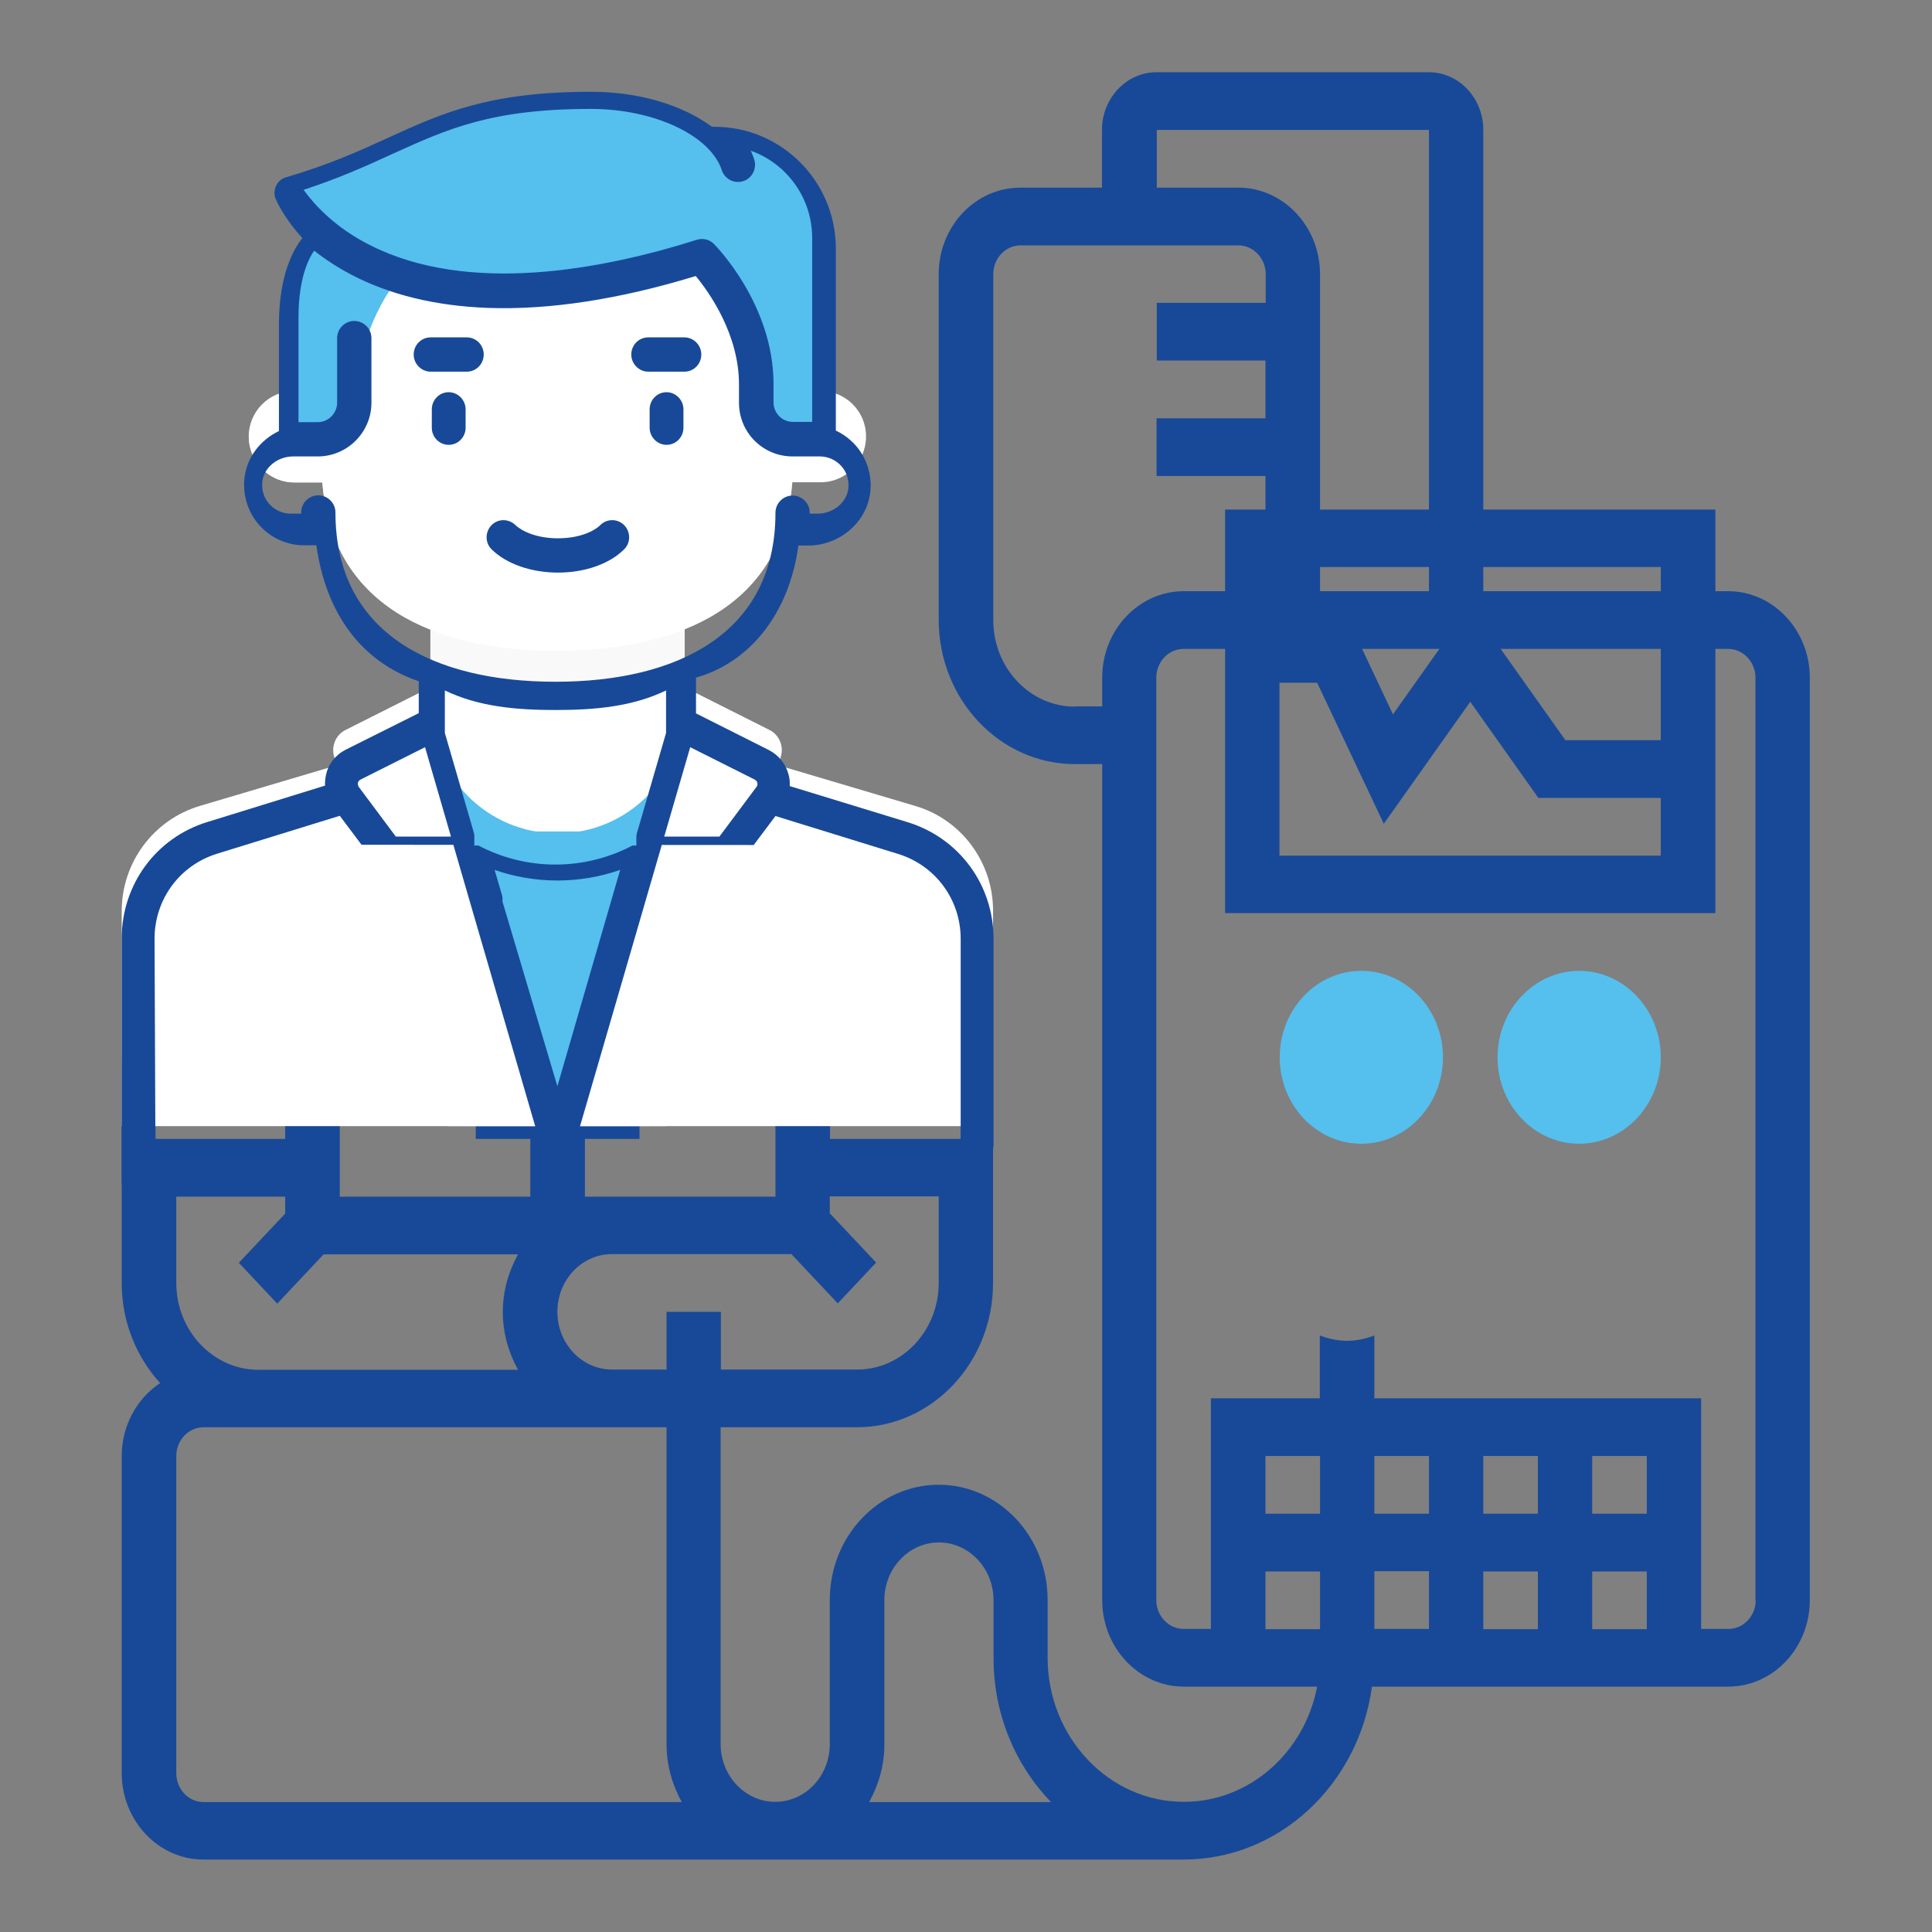
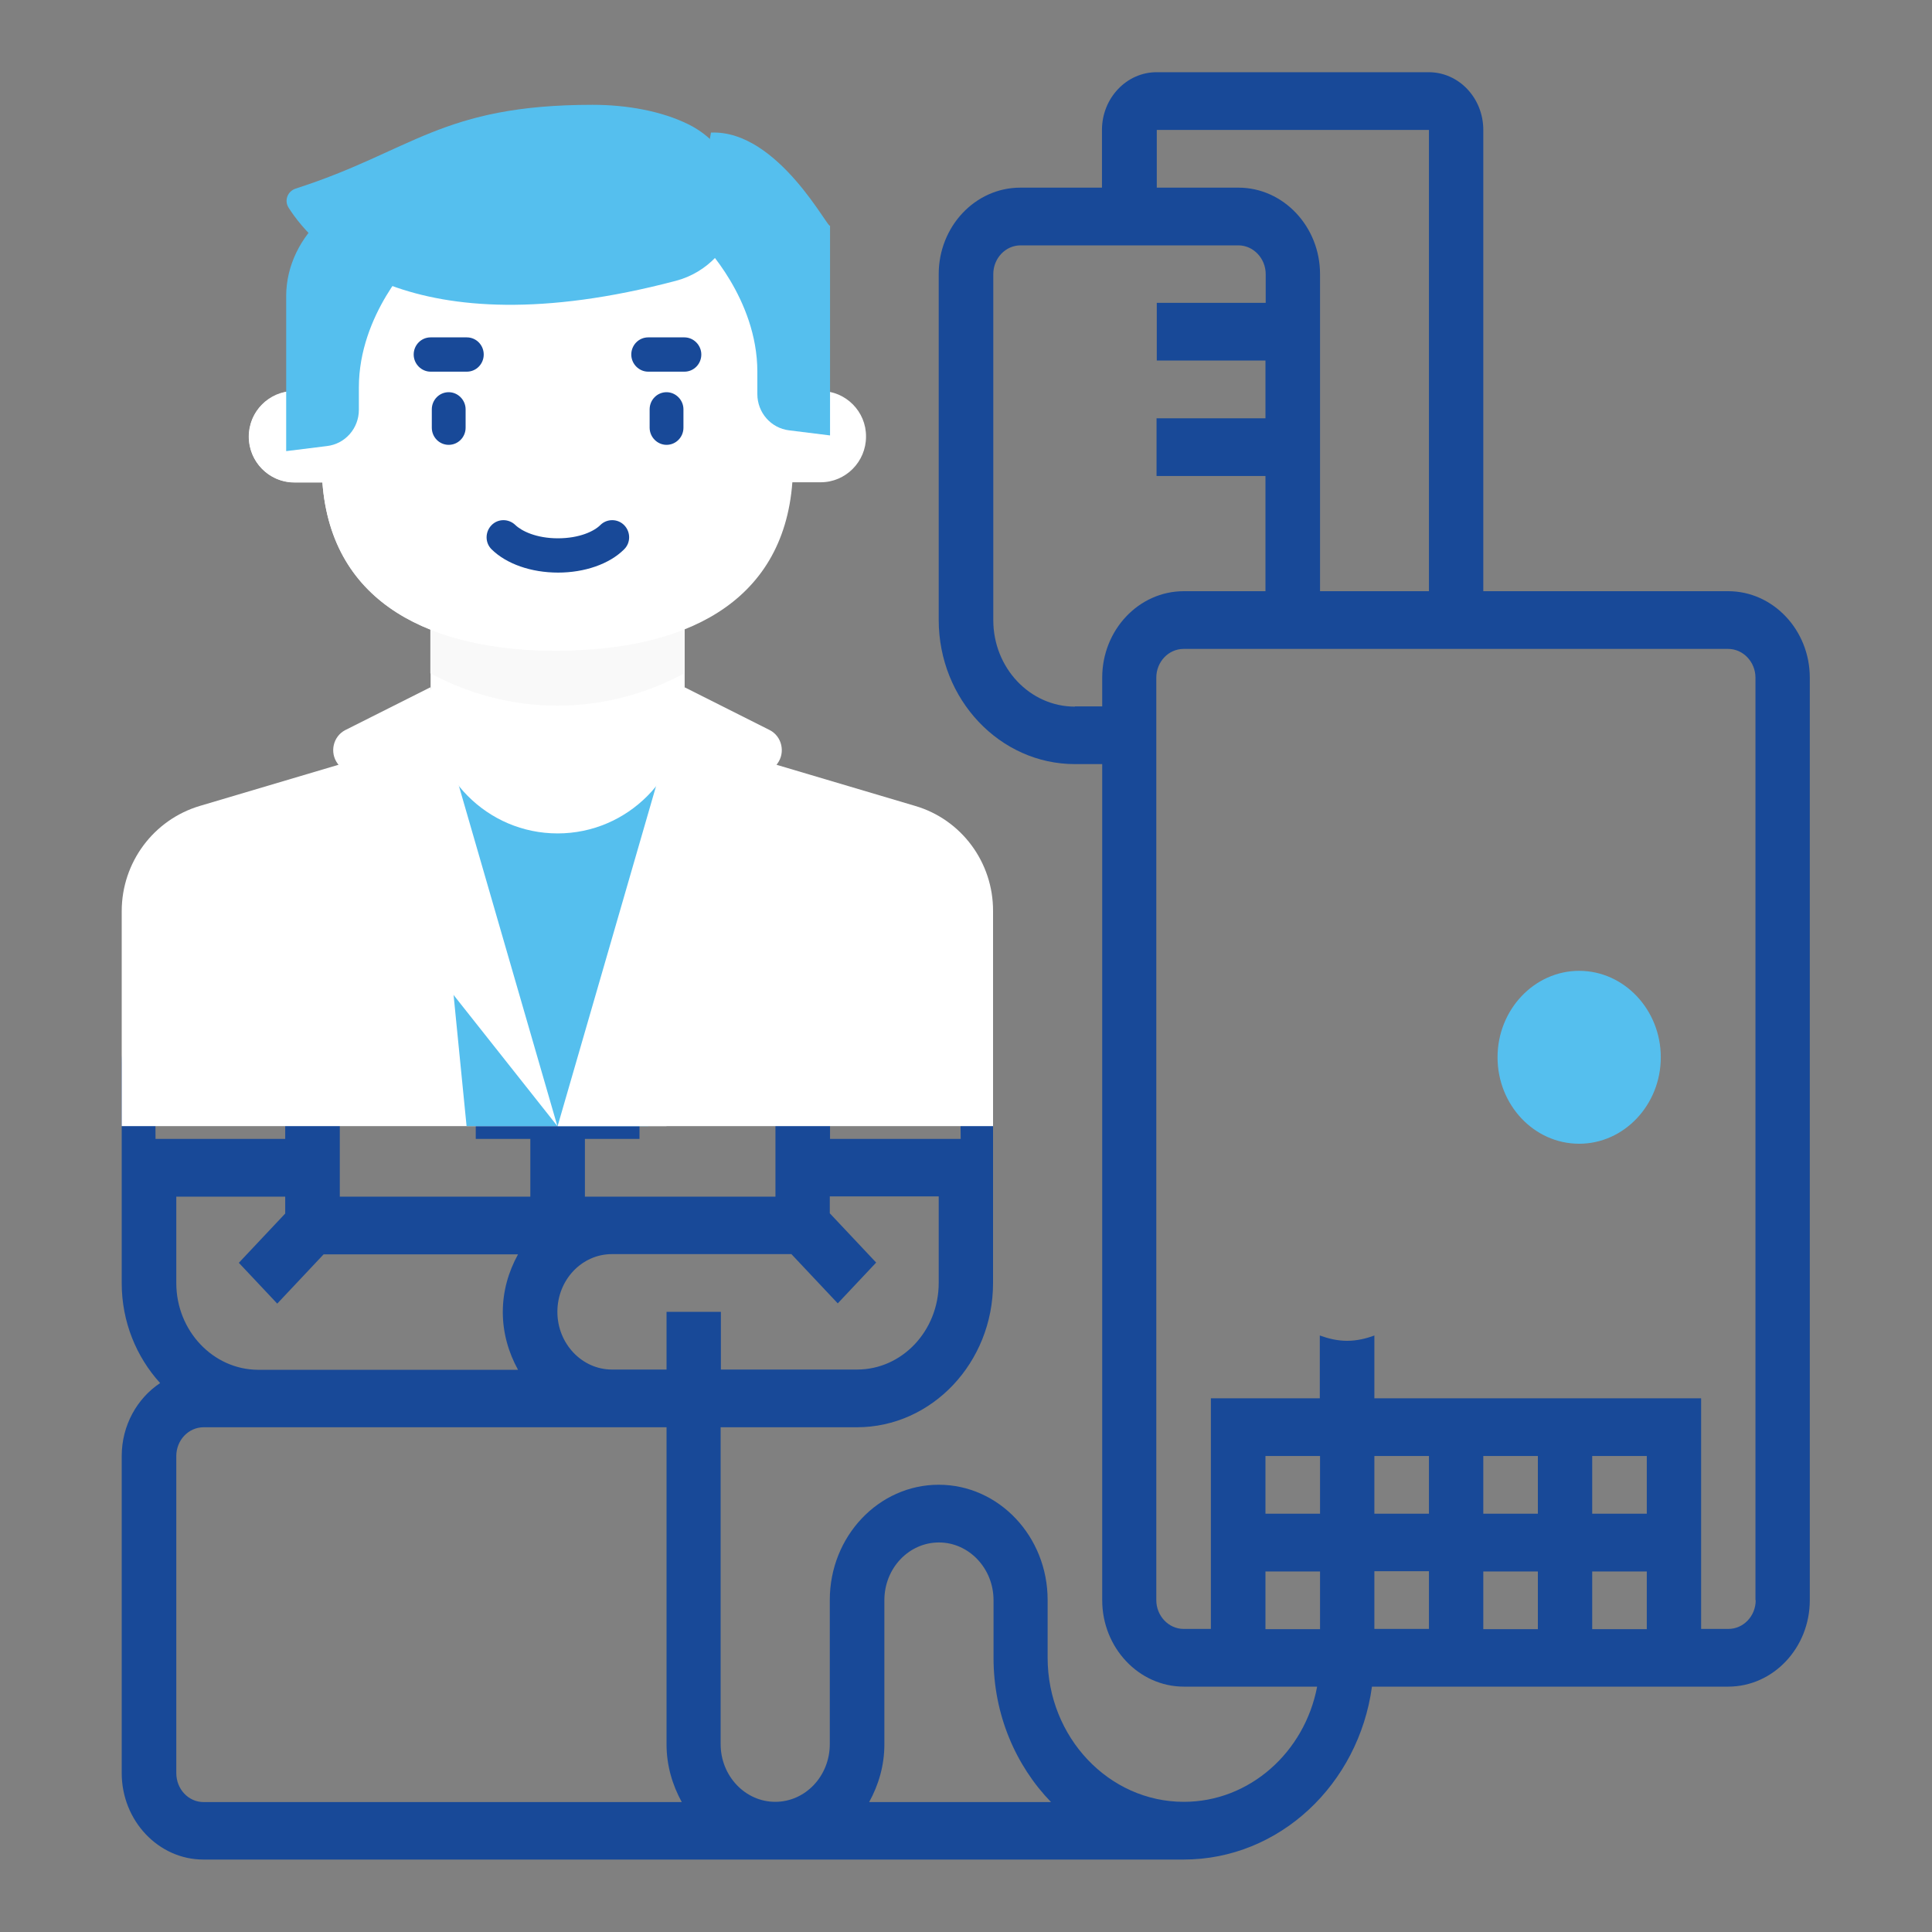
<svg xmlns="http://www.w3.org/2000/svg" version="1.1" id="Capa_1" x="0px" y="0px" viewBox="0 0 800 800" style="enable-background:new 0 0 800 800;" xml:space="preserve">
  <rect x="0" y="0" width="800" height="800" fill="#808080" stroke="none" />
  <style type="text/css">
	.st0{fill:#55BFEE;}
	.st1{fill:#184998;}
	.st2{fill:#FFFFFF;}
	.st3{fill:#F9F9F9;}
	.st4{fill:none;stroke:#55BFEE;stroke-width:5.825;stroke-miterlimit:10;}
</style>
  <g>
    <g>
      <g>
-         <path class="st0" d="M563.7,473.6c-18.7,0-33.8-16.1-33.8-35.8S545,402,563.7,402c18.7,0,33.8,16.1,33.8,35.8     S582.3,473.6,563.7,473.6L563.7,473.6z M563.7,473.6" />
        <path class="st0" d="M653.9,473.6c-18.7,0-33.8-16.1-33.8-35.8s15.2-35.8,33.8-35.8s33.8,16.1,33.8,35.8S672.5,473.6,653.9,473.6     L653.9,473.6z M653.9,473.6" />
        <path class="st1" d="M279.4,192.3" />
-         <path class="st1" d="M507.3,378.1h203V211h-203V378.1z M529.8,354.3v-71.6h15.6l27.6,58.4l35.8-50.5l28.2,39.8h50.7v23.9H529.8z      M687.7,234.9v71.6h-39.5l-39.5-55.7l-31.9,45l-17.5-37.1h-29.5v-23.9H687.7z M687.7,234.9" />
        <path class="st1" d="M141.4,357.2c-7.9,25.6-91,33.6-91,83.3v90.8c0,16.1,6.1,30.6,15.9,41.4c-9.5,6.3-15.9,17.5-15.9,30.2v131.3     c0,19.7,15.2,35.8,33.8,35.8h405.9c39.7,0,72.5-31.2,78-71.6h147.5c18.7,0,33.8-16.1,33.8-35.8v-382c0-19.7-15.2-35.8-33.8-35.8     l0,0H614.2v-191c0-13.2-10.1-23.9-22.6-23.9H478.9c-12.4,0-22.6,10.7-22.6,23.9v23.9h-33.8c-18.7,0-33.8,16.1-33.8,35.8v143.2     c0,32.9,25.3,59.7,56.4,59.7h11.3v346.2c0,19.7,15.2,35.8,33.8,35.8h55.2c-5.2,27.2-28,47.7-55.2,47.7     c-31.1,0-56.4-26.8-56.4-59.7v-23.9c0-26.3-20.2-47.7-45.1-47.7c-24.9,0-45.1,21.4-45.1,47.7v59.7c0,13.2-10.1,23.9-22.6,23.9     c-12.4,0-22.6-10.7-22.6-23.9V591h56.4c31.1,0,56.4-26.8,56.4-59.7v-90.8c0-49.7-44.2-71.3-91-75.8 M183.2,313.8 M354.9,567.1     h-56.4v-23.9H276v23.9h-22.6c-12.4,0-22.6-10.7-22.6-23.9c0-13.2,10.1-23.9,22.6-23.9h74.3l19.2,20.4l15.9-16.9l-19.2-20.4v-7     h45.1v35.8C388.7,551,373.6,567.1,354.9,567.1L354.9,567.1z M73,495.5h45.1v7l-19.2,20.4l15.9,16.9l19.2-20.4h80.5     c-3.9,7.1-6.3,15.1-6.3,23.9c0,8.7,2.4,16.8,6.3,23.9H106.8C88.2,567.1,73,551,73,531.3V495.5z M397.5,437.8l0.3,33.8h-54.1     v-47.7h-22.6v71.6h-78.9v-23.9h22.6v-23.9h-22.6v-31.6l38.8-51.4l46.2,4.5c35.1,3.4,61.5,34,61.5,71.3L397.5,437.8z M134.5,369.2     l46.2-4.5l38.8,51.4v31.6H197v23.9h22.6v23.9h-78.9v-71.6h-22.6v47.7H64.4l-0.2-33.8C64.2,400.5,99.4,372.5,134.5,369.2     L134.5,369.2z M73,734.2V602.9c0-6.6,5.1-11.9,11.3-11.9H276v131.3c0,8.7,2.4,16.8,6.3,23.9h-198C78,746.2,73,740.8,73,734.2     L73,734.2z M359.9,746.2c3.9-7.1,6.3-15.1,6.3-23.9v-59.7c0-13.2,10.1-23.9,22.6-23.9c12.4,0,22.6,10.7,22.6,23.9v23.9     c0,23.4,9.1,44.5,23.8,59.7H359.9z M478.9,53.8h112.8v191h-45.1V113.5c0-19.7-15.2-35.8-33.8-35.8h-33.8V53.8z M445.1,292.6     c-18.7,0-33.8-16.1-33.8-35.8V113.5c0-6.6,5.1-11.9,11.3-11.9h90.2c6.2,0,11.3,5.4,11.3,11.9v11.9h-45.1v23.9H524v23.9h-45.1     v23.9H524v47.7h-33.8c-18.7,0-33.8,16.1-33.8,35.8v11.9H445.1z M614.2,650.7h22.6v23.9h-22.6V650.7z M591.7,674.5h-22.6v-23.9     h22.6V674.5z M659.3,650.7h22.6v23.9h-22.6V650.7z M681.9,626.8h-22.6v-23.9h22.6V626.8z M636.8,626.8h-22.6v-23.9h22.6V626.8z      M591.7,626.8h-22.6v-23.9h22.6V626.8z M546.6,626.8H524v-23.9h22.6V626.8z M524,650.7h22.6v23.9H524V650.7z M727,662.6     c0,6.6-5.1,11.9-11.3,11.9h-11.3V579H569.1V553c-3.5,1.3-7.3,2.2-11.3,2.2s-7.7-0.9-11.3-2.2V579h-45.1v95.5h-11.3     c-6.2,0-11.3-5.4-11.3-11.9v-382c0-6.6,5.1-11.9,11.3-11.9h225.5c6.2,0,11.3,5.4,11.3,11.9V662.6z M727,662.6" />
      </g>
      <path class="st2" d="M378.9,333.7l-79.2-23.5H162l-79.2,23.5c-19.2,5.7-32.4,23.4-32.4,43.6v89h360.8v-89    C411.3,357.1,398.1,339.3,378.9,333.7L378.9,333.7z M378.9,333.7" />
      <path class="st0" d="M268.4,466.3h-75.2l-15-151.4h105.2L268.4,466.3z M268.4,466.3" />
-       <path class="st0" d="M181.7,349.3c13.2,11.5,30.4,18.6,49.2,18.6c18.8,0,36-7,49.2-18.6l3.4-34.4H178.2L181.7,349.3z M181.7,349.3    " />
      <path class="st2" d="M230.9,345.1c-29.1,0-52.6-23.7-52.6-53v-53h105.2v53C283.5,321.4,259.9,345.1,230.9,345.1L230.9,345.1z     M230.9,345.1" />
      <path class="st3" d="M178.2,278.8c15.8,8.5,33.7,13.4,52.6,13.4c18.9,0,36.8-4.9,52.6-13.4v-39.6H178.2V278.8z M178.2,278.8" />
      <path class="st2" d="M339.9,161.9h-11.3V86.2H133.1v75.7h-11.3c-10.4,0-18.8,8.5-18.8,18.9s8.4,18.9,18.8,18.9h11.7    c3.8,50.8,45.9,69.7,97.3,69.7c51.4,0,93.5-18.9,97.3-69.7h11.7c10.4,0,18.8-8.5,18.8-18.9C358.7,170.4,350.2,161.9,339.9,161.9    L339.9,161.9z M339.9,161.9" />
      <path class="st2" d="M133.1,86.2v75.7h-10.5c-8.6,0-16.6,5.5-18.8,13.8c-3.4,12.6,6.1,24.1,18.1,24.1h11.6    c3.8,50.8,45.9,69.7,97.3,69.7c5.1,0,10.2-0.5,15.1-1.3c-46.8-7.3-82.7-26.7-82.7-76v-47.6c0-13.7,12-23.9,25.5-22.3    c7,0.8,14.5,1.3,22.6,1.3c22.4,0,47.4-3.6,74.2-10.7c14.9-3.9,27.3-13.8,35-26.7H133.1z M133.1,86.2" />
      <path class="st0" d="M170.3,77.1l0.9,30.3c0,0-22.6,22.7-22.6,53v9.3c0,7.6-5.6,14.1-13.2,15l-16.9,2.1v-64.3    C118.6,97.4,142.1,75.8,170.3,77.1L170.3,77.1z M170.3,77.1" />
      <path class="st2" d="M306,337.6l15.9-21.4c3.4-4.6,1.9-11.3-3.2-13.9l-35.2-17.7l-52.6,181.7H276 M320.9,352.6" />
      <path class="st0" d="M291.9,69.1l-0.9,31.8c0,0,22.6,22.7,22.6,53v9.3c0,7.6,5.6,14.1,13.2,15l16.9,2.1V93.3    c0,3.2-21.2-39.6-49.3-38.4L291.9,69.1z M291.9,47.9" />
-       <path class="st2" d="M140.8,352.6L140.8,352.6l14.9-15l-15.9-21.4c-3.4-4.6-1.9-11.3,3.2-13.9l35.2-17.7l52.6,181.7h-45.1     M140.8,352.6" />
+       <path class="st2" d="M140.8,352.6L140.8,352.6l14.9-15l-15.9-21.4c-3.4-4.6-1.9-11.3,3.2-13.9l35.2-17.7l52.6,181.7M140.8,352.6" />
      <path class="st0" d="M245.4,43.4c-62.7,0-74.7,19.2-123,34.7c-3.3,1.1-4.8,4.9-2.9,7.9c10.5,16.5,49.5,59.5,160.3,30.3    c13-3.4,23-14,25.6-27.2c3-15.3-6.2-30.5-20.1-37.5C274.1,46,259.6,43.4,245.4,43.4L245.4,43.4z M245.4,43.4" />
      <path class="st1" d="M185.8,162.4c-3.9,0-7,3.2-7,7.1v7.6c0,3.9,3.1,7.1,7,7.1c3.9,0,7-3.2,7-7.1v-7.6    C192.8,165.6,189.6,162.4,185.8,162.4L185.8,162.4z M185.8,162.4" />
      <path class="st1" d="M276,162.4c-3.9,0-7,3.2-7,7.1v7.6c0,3.9,3.2,7.1,7,7.1c3.9,0,7-3.2,7-7.1v-7.6    C283,165.6,279.8,162.4,276,162.4L276,162.4z M276,162.4" />
      <path class="st1" d="M258.4,227.5c2.8-2.7,2.8-7.2,0.1-10c-2.7-2.8-7.2-2.8-9.9-0.1c-2.6,2.6-8.7,5.5-17.6,5.5    c-8.9,0-15-3-17.6-5.5c-2.8-2.7-7.2-2.7-9.9,0.1c-2.7,2.8-2.7,7.3,0.1,10c6.1,6,16.3,9.6,27.5,9.6    C242,237.1,252.3,233.6,258.4,227.5L258.4,227.5z M258.4,227.5" />
      <path class="st1" d="M193.3,139.7h-15c-3.9,0-7,3.2-7,7.1c0,3.9,3.2,7.1,7,7.1h15c3.9,0,7-3.2,7-7.1    C200.3,142.9,197.2,139.7,193.3,139.7L193.3,139.7z M193.3,139.7" />
      <path class="st1" d="M268.4,153.9h15c3.9,0,7-3.2,7-7.1c0-3.9-3.2-7.1-7-7.1h-15c-3.9,0-7,3.2-7,7.1    C261.4,150.7,264.6,153.9,268.4,153.9L268.4,153.9z M268.4,153.9" />
-       <path class="st1" d="M312.1,349.9l9-12l50.8,15.7c15.5,4.8,25.9,18.9,25.9,35.2V474c0,3.8,3,6.8,6.8,6.8c3.7,0,6.8-3,6.8-6.8    v-85.3c0-22.3-14.2-41.6-35.4-48.2l0,0L327,325.5c0.1-1.5,0-3-0.4-4.5c-1.1-4.5-4.1-8.3-8.2-10.4l-30.2-15.2v-14.8    c22.1-6.3,38.5-26.2,42.4-54.7h4c13.2,0,24.5-9.8,25.8-22.4c0.7-7-1.6-14.1-6.3-19.3c-2.3-2.5-5-4.5-8-5.9v-75.4    c0-27.8-22.5-50.4-50.2-50.4c0,0-0.5,0-1.1,0c-12.2-9-30.1-14.5-50-14.5c-42.3,0-61.7,8.8-84.2,19.1c-12,5.5-24.4,11.1-42.1,16.3    c-1.9,0.5-3.4,1.8-4.2,3.6c-0.8,1.7-0.9,3.8-0.1,5.5c0.2,0.5,3.2,7.5,11,16.1c-3.4,4.2-9.7,14.8-9.7,35.7v44.2    c-7.8,3.7-13.5,11.1-14.3,19.8c-0.7,7,1.6,14.1,6.3,19.3c4.7,5.2,11.4,8.2,18.4,8.2h5.1c4,28.6,18.9,48.3,42.4,56.3v13.2    l-30.2,15.1c-4.2,2.1-7.2,5.9-8.2,10.4c-0.3,1.5-0.5,3-0.4,4.5l-48.8,15.1c-21.2,6.5-35.4,25.9-35.4,48.2v100.5    c0,3.8,1.8,7.9,5.6,7.9c3.7,0,8.4-7.1,8.4-10.9L64,388.7c0-16.3,10.4-30.4,25.9-35.2l50.8-15.7l9,12 M163.9,346.4l-15.3-20.5    c-0.5-0.7-0.4-1.4-0.4-1.7s0.3-1,1.1-1.4l26.7-13.4l18.8,64.8c1,3.6,4.8,5.7,8.4,4.6c3.6-1.1,5.7-4.8,4.6-8.4l-3-10.2    c8.3,2.9,17.1,4.4,26,4.4c8.9,0,17.7-1.5,26-4.4l-26,89.6L208,373.1c-1-3.6-1.2,4.6-4.8,5.7c-3.6,1.1-9.4-8.2-8.4-4.6l29.6,101.7    c0.8,2.9,3.5,4.9,6.5,4.9c3,0,5.7-2,6.5-4.9l48.4-166.5l26.7,13.4c0.8,0.4,1,1,1.1,1.4c0.1,0.4,0.1,1.1-0.4,1.7l-15.3,20.5     M187.5,480.8 M172.5,459.2 M79.4,486.2 M162.6,63.7c22.9-10.4,41-18.6,82.1-18.6c26.1,0,49.4,10.9,54.2,25.4    c1.2,3.7,5.2,5.7,8.9,4.5c3.7-1.2,5.7-5.3,4.5-9c-0.4-1.2-0.9-2.4-1.4-3.6c14.8,5.3,25.4,19.5,25.4,36.1v76.2h-8    c-4.4,0-8-3.6-8-8.1v-7.6c0-32.8-23.7-57-24.7-58c-1.9-1.9-4.6-2.5-7.1-1.7c-39.2,12.4-94.5,22.9-135.3,2.2    c-14.5-7.3-23-16.7-27.5-22.9C140.5,73.8,152.1,68.5,162.6,63.7L162.6,63.7z M275.8,303.5l-13.5,46.4c-9.9,5.3-21,8.1-32.3,8.1    c-11.3,0-22.4-2.8-32.3-8.1l-13.5-46.4v-17.6c13.9,6.7,29.4,8.1,45.8,8.1c16.4,0,31.9-1.4,45.8-8.1V303.5z M230,282.3    c-50.2,0-91.1-19.8-91.1-70.1c0-3.9-3.2-7.1-7.1-7.1c-3.9,0-7.1,3.2-7.1,7.1v0.5h-4.3c-3.3,0-6.5-1.4-8.8-3.9    c-2.3-2.5-3.3-5.8-3-9.2c0.6-5.9,6.2-10.6,12.8-10.6h10.2c12.2,0,22.2-10,22.2-22.2V140c0-3.9-3.2-7.1-7.1-7.1    c-3.9,0-7.1,3.2-7.1,7.1v26.7c0,4.4-3.6,8.1-8,8.1h-8v-43.4c0-16.5,4.4-24.7,6.5-27.6c4.3,3.4,9.4,6.8,15.3,9.9    c16,8.4,35.1,13,56.7,13.8c25.3,0.9,54.2-3.5,86-13.2c5.6,6.8,17.9,24.1,17.9,44.9v7.6c0,12.3,9.9,22.2,22.2,22.2h11.3    c3.3,0,6.5,1.4,8.8,3.9c2.3,2.5,3.3,5.8,3,9.2c-0.6,5.9-6.2,10.6-12.8,10.6h-3.2v-0.4c0-3.9-3.2-7.1-7.1-7.1    c-3.9,0-7.1,3.2-7.1,7.1C321.1,262.5,280.2,282.3,230,282.3L230,282.3z M230,250.1" />
      <path class="st1" d="M373.7,417.5" />
    </g>
-     <line class="st4" x1="196.4" y1="347.2" x2="263.5" y2="347.2" />
  </g>
</svg>